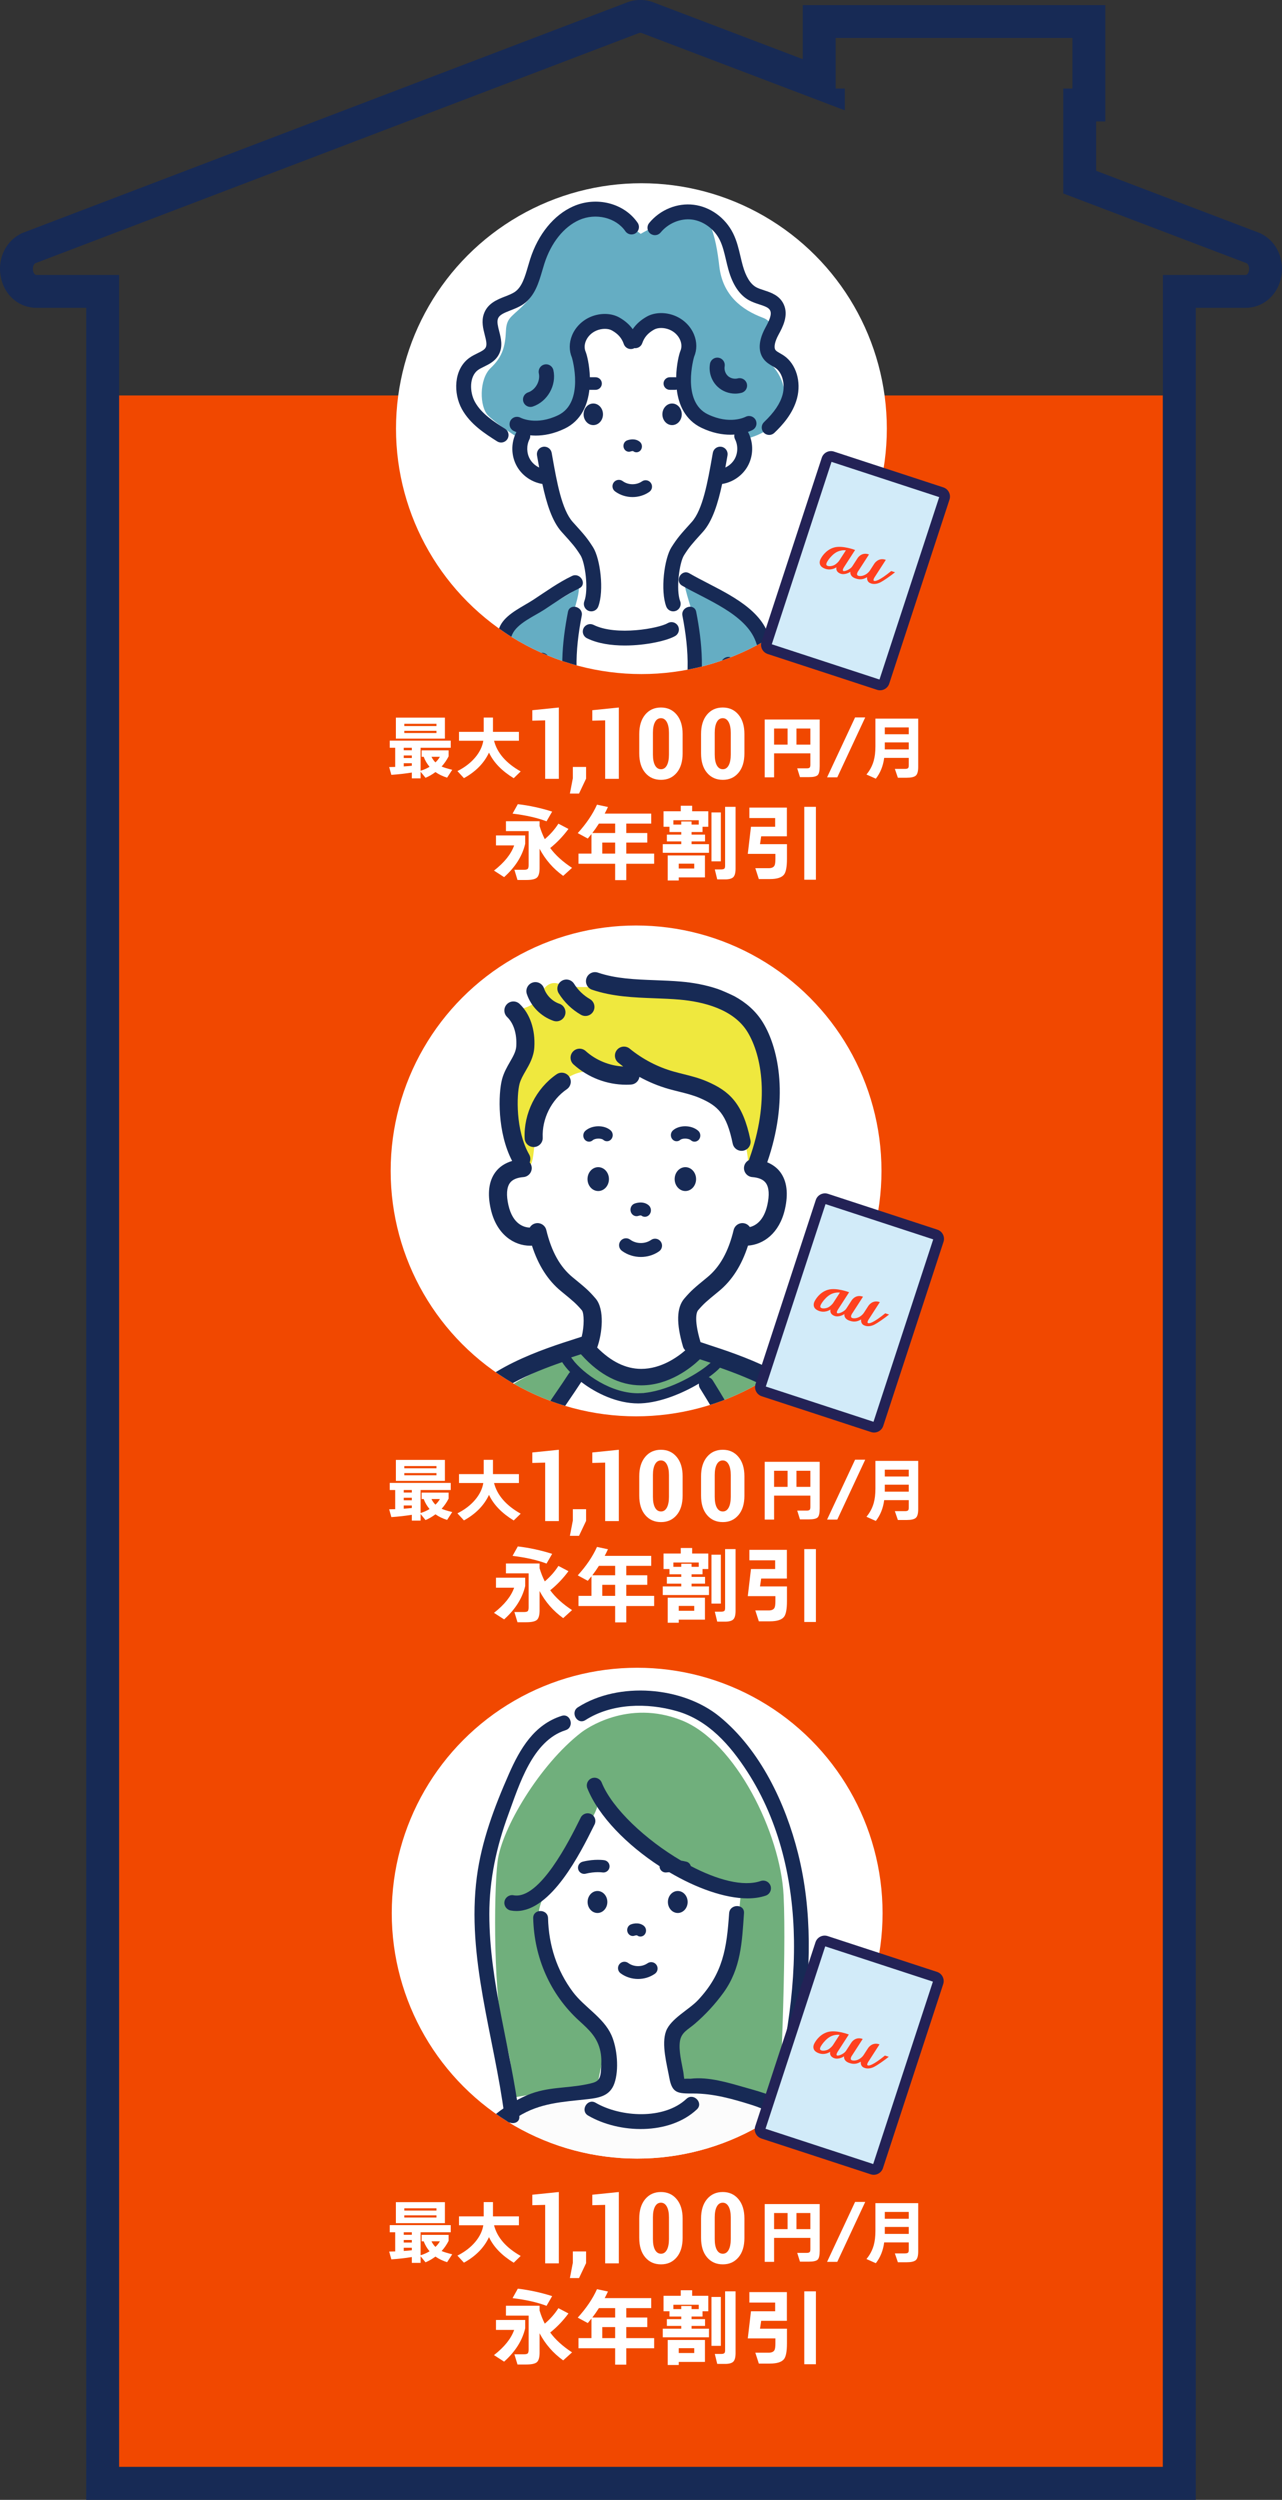
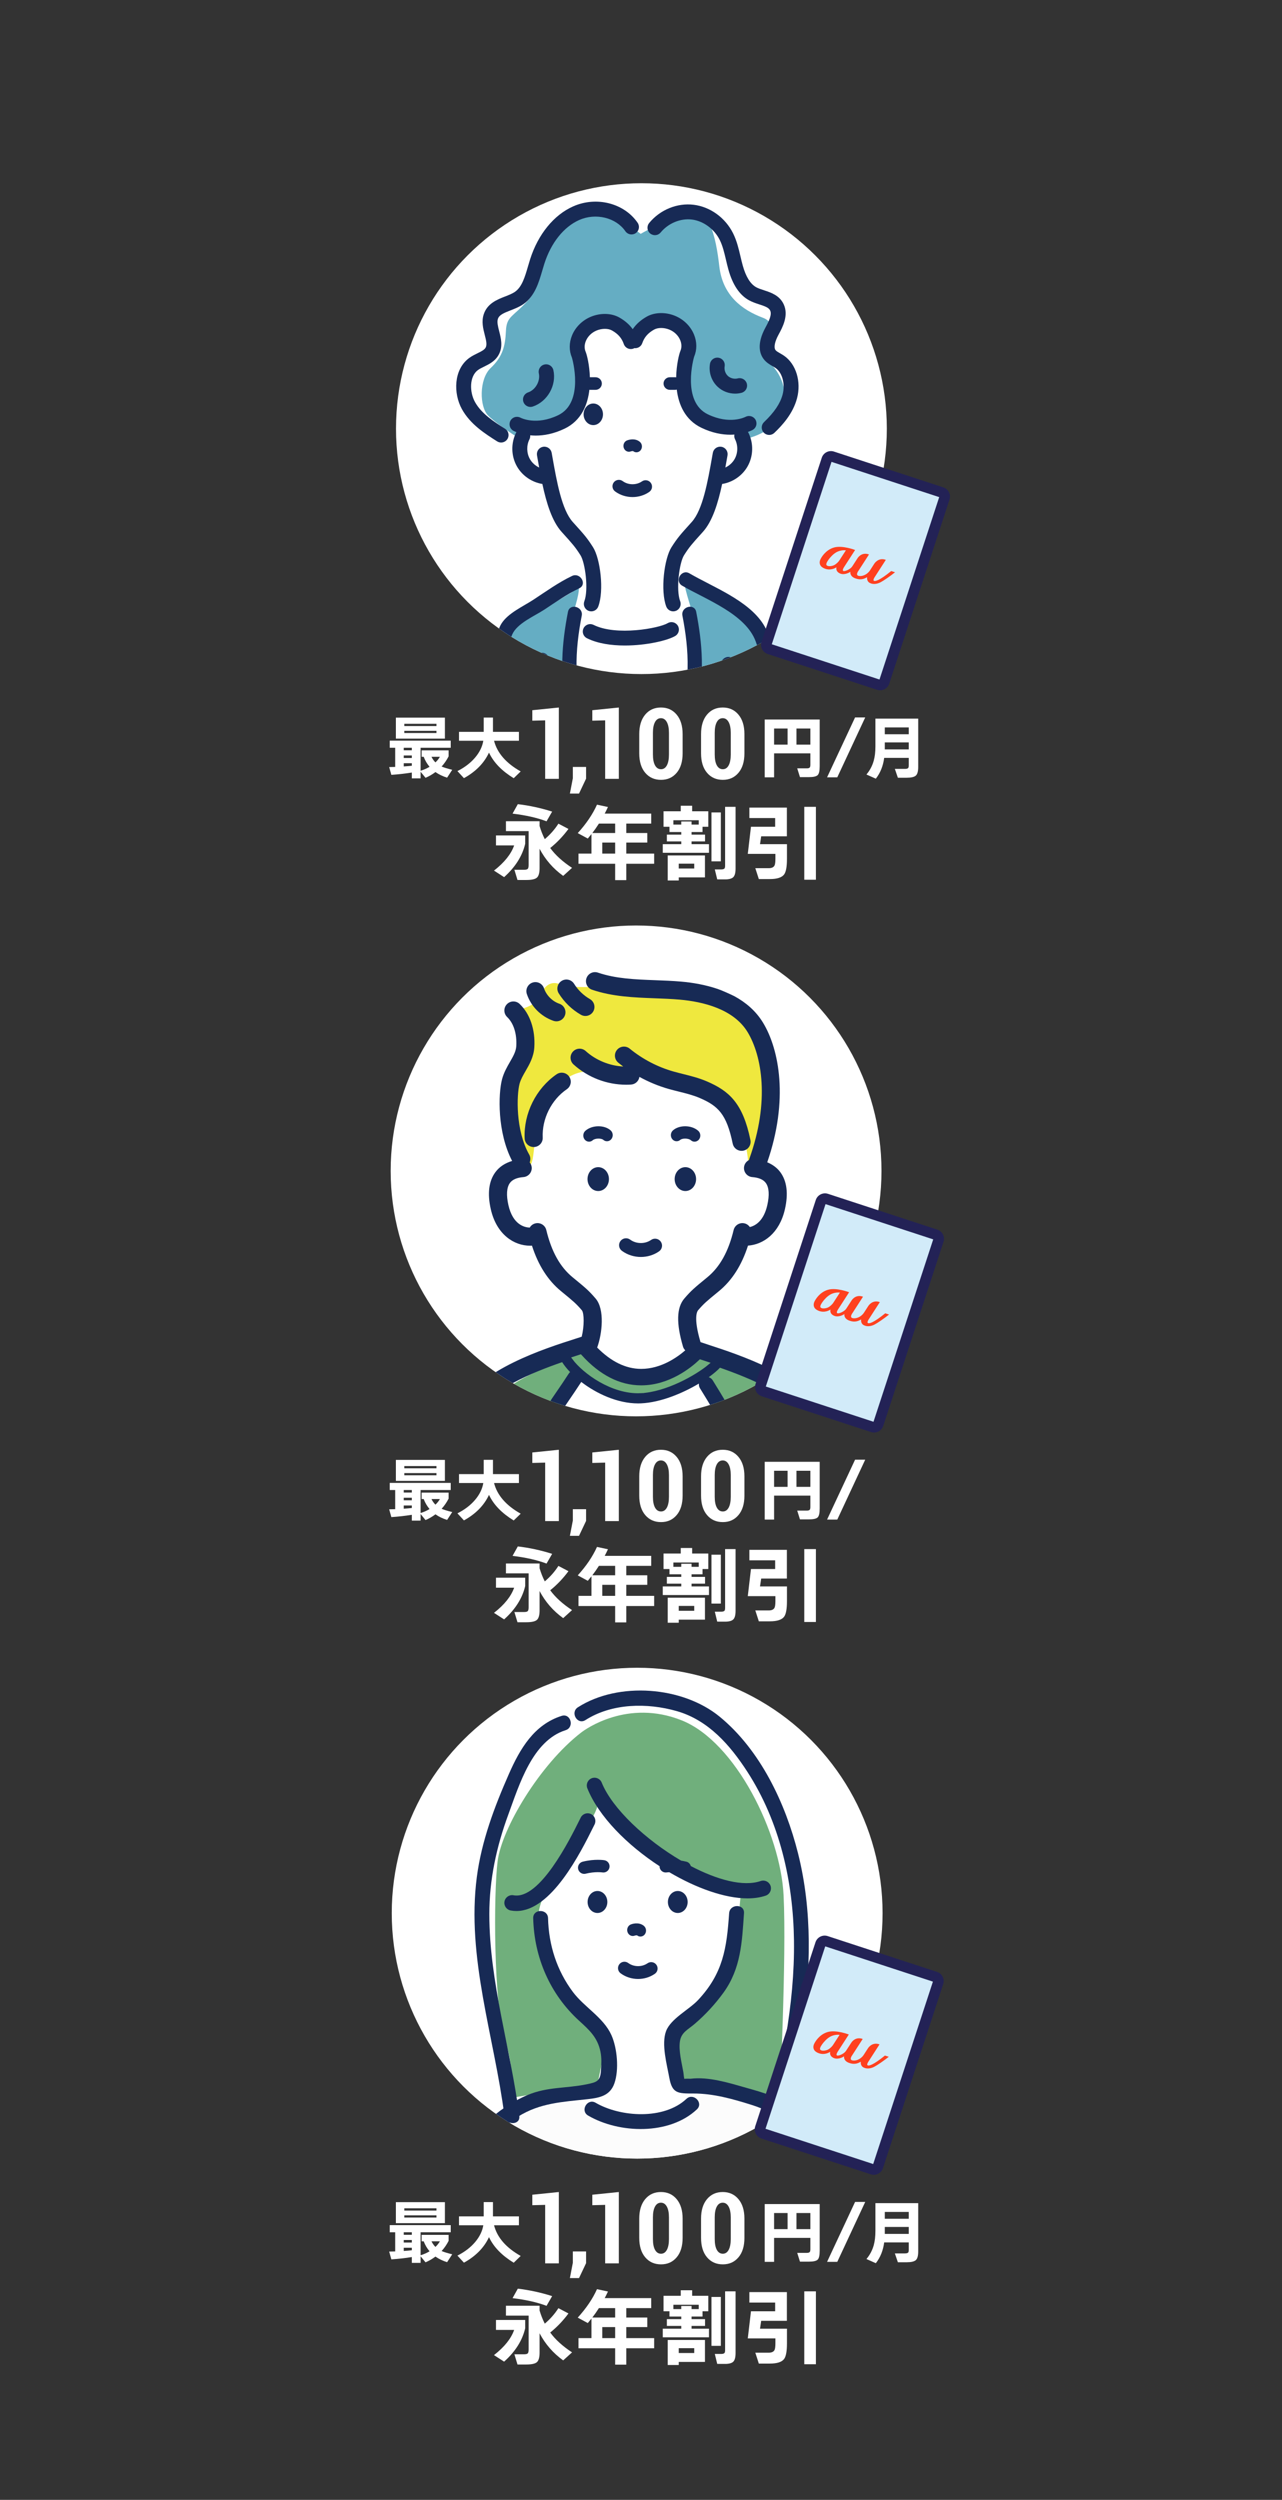
<svg xmlns="http://www.w3.org/2000/svg" id="b" viewBox="0 0 312.071 608.506">
  <rect x="0" y="0" width="312.071" height="608.506" fill="#333333" stroke="none" />
  <defs>
    <style>.g,.h{fill:#70af7c;}.i{fill:#fcfcfc;}.j{fill:#232256;}.k{clip-path:url(#f);}.l{fill:#f14800;}.m{fill:#fff;}.n{fill:#65adc3;}.o{fill:none;}.h{stroke:#70af7c;stroke-miterlimit:10;stroke-width:.793px;}.p{fill:#172a55;}.q{clip-path:url(#d);}.r{clip-path:url(#e);}.s{fill:#d2ebf9;}.t{fill:#efe83e;}.u{fill:#ff401f;}</style>
    <clipPath id="d">
      <circle class="o" cx="155.102" cy="465.696" r="59.739" />
    </clipPath>
    <clipPath id="e">
      <circle class="o" cx="154.837" cy="285.019" r="59.739" />
    </clipPath>
    <clipPath id="f">
      <circle class="o" cx="156.137" cy="104.342" r="59.739" />
    </clipPath>
  </defs>
  <g id="c">
-     <rect class="l" x="28.973" y="96.264" width="254.098" height="504.219" />
-     <path class="p" d="M155.988,8c.093,0,.186.024.275.071l49.389,18.79v-5.305h-2.239v-12.312h57.65v12.312h-2.239v25.534l44.619,16.975c.97.516.744,2.871-.275,2.871h-20.086v533.572H28.989V66.935H8.903c-1.019,0-1.245-2.353-.276-2.87L155.465,8.071c.089-.047.182-.071.276-.071h.247M155.988,0h-.247c-1.134,0-2.267.229-3.316.668L5.777,56.589l-.471.18-.444.237c-3.786,2.02-5.655,6.535-4.543,10.979,1.039,4.156,4.489,6.949,8.585,6.949h12.086v533.572h270.093V74.935h12.086c4.098,0,7.548-2.794,8.586-6.953,1.11-4.447-.762-8.962-4.551-10.979l-.444-.236-.47-.179-39.463-15.013v-12.018h2.239V1.244h-73.65v13.163L159.3.667c-1.048-.438-2.179-.667-3.312-.667h0Z" />
    <path class="m" d="M100.25,549.4c-1.566.256-3.228.444-4.983.566l-.533-1.899c.522-.011,1.011-.022,1.467-.033v-4.667h-1.333v-1.733h14.85v1.733h-7.333v5.6c.788-.244,1.517-.566,2.183-.967-.6-.699-1.077-1.511-1.433-2.433h-.5v-1.566h6.566v1.466c-.467.911-1.033,1.733-1.7,2.467.511.233,1.372.5,2.583.8l-1.25,1.917c-1.066-.333-2.011-.789-2.833-1.366-.767.577-1.572,1.044-2.417,1.399l-1.199-1.467v1.601h-2.134v-1.417ZM108.3,541.15h-11.933v-5.116h11.933v5.116ZM100.25,543.983v-.616h-1.967v.616h1.967ZM100.25,545.867v-.616h-1.967v.616h1.967ZM98.283,547.917c.812-.056,1.467-.11,1.967-.167v-.616h-1.967v.783ZM106.25,538.084v-.55h-7.833v.55h7.833ZM106.25,539.784v-.533h-7.833v.533h7.833ZM106,546.934c.444-.422.806-.877,1.083-1.366h-2.05c.256.533.578.989.967,1.366Z" />
    <path class="m" d="M119.033,544.551c-1.199,2.566-3.232,4.639-6.1,6.217l-1.583-1.717c1.755-.889,3.183-1.978,4.283-3.267,1.1-1.289,1.772-2.661,2.017-4.117h-5.917v-2.166h6.017v-3.483h2.25v3.483h6.317v2.166h-6.051c.756,2.967,2.917,5.456,6.483,7.467l-1.7,1.65c-2.889-1.767-4.894-3.845-6.017-6.233Z" />
    <path class="m" d="M136.034,550.933h-3.326v-14.235l-3.127.083v-2.551l6.453-.659v17.362Z" />
    <path class="m" d="M142.667,550.886l-1.717,3.632h-2.222l.717-3.726v-2.751h3.222v2.845Z" />
    <path class="m" d="M150.638,550.933h-3.326v-14.235l-3.127.083v-2.551l6.453-.659v17.362Z" />
    <path class="m" d="M166.167,544.727c0,2.014-.481,3.593-1.445,4.736-.964,1.145-2.233,1.717-3.809,1.717-1.599,0-2.882-.572-3.85-1.717-.968-1.144-1.453-2.723-1.453-4.736v-4.69c0-1.999.482-3.575,1.447-4.731.964-1.156,2.241-1.734,3.832-1.734,1.583,0,2.858.578,3.826,1.734s1.451,2.732,1.451,4.731v4.69ZM162.84,539.742c0-1.129-.175-2.006-.523-2.633s-.824-.94-1.428-.94c-.619,0-1.1.313-1.44.94s-.511,1.504-.511,2.633v5.254c0,1.152.172,2.04.517,2.663s.831.935,1.458.935c.604,0,1.075-.312,1.416-.935s.512-1.511.512-2.663v-5.254Z" />
    <path class="m" d="M181.211,544.727c0,2.014-.481,3.593-1.445,4.736-.964,1.145-2.233,1.717-3.809,1.717-1.599,0-2.882-.572-3.85-1.717-.968-1.144-1.452-2.723-1.452-4.736v-4.69c0-1.999.482-3.575,1.446-4.731s2.241-1.734,3.832-1.734c1.583,0,2.858.578,3.826,1.734s1.451,2.732,1.451,4.731v4.69ZM177.884,539.742c0-1.129-.175-2.006-.523-2.633s-.824-.94-1.428-.94c-.619,0-1.1.313-1.44.94s-.511,1.504-.511,2.633v5.254c0,1.152.172,2.04.517,2.663s.831.935,1.458.935c.604,0,1.075-.312,1.416-.935s.512-1.511.512-2.663v-5.254Z" />
    <path class="m" d="M199.532,547.917c0,1.089-.164,1.794-.491,2.117-.328.321-1.031.483-2.108.483h-2.2l-.667-2.134h2.333c.334,0,.562-.061.684-.184.122-.122.184-.35.184-.683v-2.784h-8.833v5.834h-2.283v-14.066h13.383v11.416ZM191.715,542.601v-3.917h-3.283v3.917h3.283ZM197.265,542.601v-3.917h-3.384v3.917h3.384Z" />
    <path class="m" d="M210.616,535.984l-6.8,14.583h-2.483l6.816-14.583h2.467Z" />
    <path class="m" d="M221.215,545.834h-5.983c-.256,1.967-.934,3.655-2.033,5.066l-2.283-1.017c.833-1,1.422-2.111,1.767-3.333.277-.978.416-2.15.416-3.517v-6.75h10.417v11.75c0,1.077-.197,1.785-.592,2.125-.395.339-1.125.508-2.191.508h-2.167l-.733-2.149h2.483c.455,0,.728-.105.816-.317.056-.122.084-.316.084-.583v-1.783ZM221.215,540.084v-1.667h-5.834v1.667h5.834ZM215.381,543.768h5.834v-1.7h-5.834v1.7Z" />
    <path class="m" d="M127.846,566.734c-.692,2.974-2.403,5.683-5.133,8.127l-2.465-1.589c2.539-1.982,4.176-4.026,4.909-6.131h-4.421v-2.424h7.109v2.017ZM131.35,572.621c0,1.182-.214,1.966-.642,2.353s-1.287.581-2.577.581h-2.159l-.754-2.485h2.343c.476,0,.781-.078.917-.234s.203-.465.203-.927v-8.25h-5.521v-2.404h8.189v1.161c.339,1.142.76,2.207,1.263,3.198,1.331-1.127,2.438-2.383,3.32-3.769l2.444,1.284c-1.317,1.778-2.798,3.327-4.44,4.644,1.276,1.739,3.049,3.348,5.316,4.828l-2.159,1.955c-2.444-1.765-4.359-3.965-5.744-6.6v4.665ZM134.405,558.912l-1.365,2.362c-2.254-.855-5.011-1.479-8.271-1.874l1.283-2.302c2.853.34,5.636.944,8.353,1.813Z" />
    <path class="m" d="M159.237,571.603h-6.784v3.992h-2.709v-3.992h-8.923v-2.465h3.157v-4.767c-.325.407-.624.774-.896,1.1l-2.444-1.324c2.091-2.308,3.652-4.616,4.685-6.926l2.669.57c-.245.53-.51,1.066-.795,1.609h11.327v2.425h-6.071v2.302h5.113v2.322h-5.113v2.688h6.784v2.465ZM144.183,564.127h5.562v-2.302h-3.952c-.544.855-1.08,1.622-1.609,2.302ZM149.744,569.138v-2.688h-3.138v2.688h3.138Z" />
    <path class="m" d="M172.579,568.934h-11.244v-2.098h4.502v-.672h-3.504v-1.65h3.504v-.632h-2.872v-1.283h-1.446v-3.769h4.196v-1.344h2.771v1.344h3.932v3.769h-1.406v1.283h-2.668v.632h3.279v1.65h-3.279v.672h4.236v2.098ZM171.601,574.923h-6.376v.754h-2.688v-6.091h9.064v5.337ZM163.921,562.069h1.915v-.754h2.506v.754h1.752v-1.06h-6.173v1.06ZM168.994,572.764v-1.182h-3.769v1.182h3.769ZM175.471,571.012h-2.281v-11.896h2.281v11.896ZM179.057,572.764c0,1.032-.184,1.731-.551,2.098-.366.367-1.038.551-2.017.551h-1.895l-.59-2.425h1.568c.394,0,.658-.081.794-.244.095-.122.143-.353.143-.692v-14.3h2.547v15.013Z" />
    <path class="m" d="M191.564,570.441c0,1.888-.231,3.144-.692,3.769-.558.746-1.711,1.12-3.463,1.12h-2.689l-.855-2.648h3.26c.706,0,1.174-.21,1.405-.631.149-.285.224-.828.224-1.63v-1.222h-6.722l.774-6.601h5.887v-2.118h-6.274v-2.547h9.126v6.987h-6.254l-.285,1.915h6.56v3.605ZM198.612,575.493h-2.831v-17.742h2.831v17.742Z" />
    <circle class="m" cx="155.102" cy="465.696" r="59.739" />
    <g class="q">
      <path class="g" d="M141.415,421.768c-10.016,7.763-19.282,23.288-20.283,31.301-1.002,8.013-1.002,34.419,1.753,43.252,2.755,8.833,1.46,14.347,1.46,14.347l21.132-3.51,2.075-10.061s-12.397-12.476-15.402-21.741c-3.005-9.265.501-14.273.501-14.273,0,0,12.521-18.627,12.771-21.535,0,0,25.087,18.809,26.84,18.559,1.753-.25,8.217.472,8.217.472,0,0-.821,15.919-3.892,21.481-3.071,5.562-10.719,13.665-10.719,13.665l-1.768,9.029s.564,4.377,3.756,5.207c3.192.83,21.893,3.744,21.893,3.744,0,0,1.749-35.346.997-50.37-.751-15.025-11.63-37.311-24.791-42.57-13.161-5.259-23.488,2.157-24.54,3.005Z" />
      <path class="p" d="M150.743,478.151c-.512.694-.364,1.673.329,2.184,1.244.917,2.749,1.378,4.255,1.378,1.435,0,2.87-.418,4.08-1.258.709-.492.884-1.465.392-2.174-.493-.709-1.467-.882-2.174-.392-1.376.955-3.352.926-4.699-.068-.694-.511-1.672-.365-2.184.33Z" />
      <path class="p" d="M145.439,460.295c-1.328,0-2.404,1.199-2.404,2.679s1.076,2.679,2.404,2.679c1.328,0,2.404-1.2,2.404-2.679s-1.076-2.679-2.404-2.679Z" />
      <path class="p" d="M162.583,462.974c0,1.48,1.076,2.679,2.404,2.679,1.328,0,2.404-1.2,2.404-2.679s-1.076-2.679-2.404-2.679c-1.328,0-2.404,1.199-2.404,2.679Z" />
      <path class="p" d="M154.509,471.163c.122-.049.448-.108.573-.065.245.197.532.292.817.292.405,0,.807-.193,1.075-.561.463-.633.356-1.546-.237-2.041-1.28-1.065-2.992-.427-3.183-.349-.704.282-1.061,1.121-.797,1.872.264.752,1.047,1.13,1.753.852Z" />
      <path class="p" d="M186.402,461.427c.983-.338,1.506-1.409,1.168-2.393-.339-.983-1.408-1.507-2.393-1.168-4.251,1.462-10.628-.284-17.026-3.646-.144-.499-.519-.92-1.06-1.055-.453-.113-.881-.193-1.296-.26-8.61-5.048-16.786-12.686-19.327-19.002-.388-.965-1.484-1.433-2.449-1.044-.965.388-1.432,1.485-1.044,2.449,2.764,6.869,9.735,13.851,17.602,18.966-.001.087-.024.169-.01.258.132.818.897,1.37,1.724,1.247.006-.001.239-.035.63-.052,6.571,3.877,13.526,6.369,19.043,6.369,1.617,0,3.113-.215,4.437-.669Z" />
      <path class="p" d="M141.365,442.421l-.283.567c-2.405,4.834-9.716,19.531-16.082,18.351-1.017-.192-2.005.481-2.197,1.503-.192,1.022.481,2.006,1.503,2.197.476.089.947.132,1.414.132,8.526,0,15.614-14.239,18.732-20.506l.28-.563c.465-.93.087-2.061-.843-2.525-.93-.463-2.06-.087-2.525.843Z" />
      <path class="p" d="M147.126,452.806c-.095-.016-2.348-.376-5.287.359-.807.202-1.298,1.02-1.096,1.827.171.684.785,1.141,1.46,1.141.121,0,.244-.014.367-.045,2.301-.575,4.052-.312,4.061-.31.824.135,1.597-.418,1.733-1.238.137-.82-.418-1.597-1.238-1.733Z" />
      <path class="i" d="M108.022,553.616s3.883-21.077,8.597-27.733c4.715-6.656,8.32-10.816,14.144-12.48,5.824-1.664,10.261-1.664,10.261-1.664,0,0,8.597,6.101,15.808,4.715,7.211-1.387,8.32-1.387,11.371-3.883,3.051-2.496,3.883-3.883,3.883-3.883,0,0,2.219-.555,8.875,1.664,6.656,2.219,9.984,2.496,13.589,7.765,3.605,5.269,7.211,14.144,9.429,20.8,2.219,6.656,5.824,23.573,5.824,23.573l-101.78-8.875Z" />
      <path class="p" d="M177.489,465.703c-.586,8.517-1.458,14.627-7.581,21.16-2.142,2.285-6.642,4.527-7.772,7.544-1.187,3.167.206,8.139.791,11.36.694,3.823,2.077,3.835,5.862,3.826,4.849-.012,9.599,1.332,14.201,2.783,5.995,1.89,9.062,4.684,12.407,10.046,4.186,6.712,6.321,14.843,8.639,22.357,1.805,5.849,2.912,11.955,4.303,17.917.528,2.264,4.014,1.306,3.485-.961-2.861-12.263-5.498-24.94-10.721-36.485-1.901-4.202-4.704-8.674-8.052-11.869-3.051-2.912-7.478-4.062-11.435-5.186-4.176-1.185-9.086-2.74-13.499-2.198-.262.032-2.738-.174-1.538.466.148.079.487.685.159.036-.286-.565-.291-1.491-.397-2.109-.382-2.226-1.184-5.23-.826-7.518.342-2.191,1.944-2.805,3.642-4.267,2.59-2.23,4.951-4.79,6.955-7.558,4.275-5.908,4.512-12.327,4.995-19.345.16-2.321-3.455-2.311-3.614,0h0Z" />
      <path class="p" d="M129.795,466.916c.233,9.57,4.094,18.521,11.211,24.995,2.451,2.23,4.454,4.045,5.157,7.478.313,1.527.235,3.082.128,4.625-.181,2.589-.985,2.821-3.504,3.339-4.955,1.02-9.541.574-14.349,2.604-7.452,3.146-14.042,9.402-17.189,16.878-3.322,7.891-4.527,16.456-6.911,24.636-.652,2.237,2.834,3.193,3.485.961,2.495-8.562,3.472-17.963,7.547-25.986,2.337-4.6,6.412-8.511,10.752-11.232,5.35-3.354,10.829-3.568,16.91-4.243,2.934-.326,5.462-.836,6.522-3.835,1.168-3.302.707-8.581-.72-11.757-1.933-4.303-6.576-6.771-9.366-10.491-3.933-5.244-5.901-11.449-6.06-17.973-.056-2.322-3.67-2.33-3.614,0h0Z" />
      <path class="p" d="M142.506,418.698c6.44-4.116,15.029-4.252,22.242-2.186,7.69,2.202,12.977,8.271,17.192,14.789,7.858,12.153,11.138,26.664,11.334,41.003.108,7.904-.681,15.807-2.007,23.592-1.184,6.95-3.215,13.767-4.177,20.747-1.356,9.83,1.552,22.153,12.847,24.291,2.273.43,3.247-3.052.961-3.485-18.644-3.529-7.486-31.731-5.7-43.355,2.187-14.23,2.593-28.917-.938-42.973-3.061-12.186-9.166-25.117-19.064-33.244-9.024-7.41-24.644-8.608-34.513-2.301-1.954,1.249-.143,4.378,1.824,3.12h0Z" />
      <path class="p" d="M136.721,417.671c-6.716,2.127-10.143,8.019-12.842,14.144-3.534,8.02-6.66,16.323-7.803,25.058-2.575,19.665,4.255,38.898,6.722,58.204.291,2.275,3.908,2.304,3.614,0-2.094-16.384-7.295-32.52-7.298-49.133-.001-8.428,1.747-16.456,4.651-24.336,2.631-7.137,5.822-17.889,13.916-20.453,2.209-.7,1.265-4.19-.961-3.485h0Z" />
      <path class="p" d="M143.159,514.96c7.59,4.425,19.788,4.791,26.479-1.503,1.698-1.597-.862-4.149-2.555-2.555-5.453,5.13-16.029,4.476-22.099.938-2.013-1.174-3.835,1.949-1.824,3.12h0Z" />
    </g>
    <rect class="s" x="191.644" y="475.626" width="30.151" height="49.285" rx="1.076" ry="1.076" transform="translate(165.924 -39.488) rotate(18.129)" />
    <path class="j" d="M185.007,520.409c-.442-.225-.8-.583-1.029-1.034-.285-.562-.334-1.201-.137-1.8l14.666-44.793c.196-.599.613-1.085,1.175-1.37.562-.285,1.201-.334,1.8-.137l26.609,8.712c.599.196,1.085.613,1.37,1.175.285.562.334,1.201.138,1.8l-14.666,44.793c-.196.599-.613,1.085-1.175,1.37-.562.285-1.201.334-1.8.137l-26.609-8.712c-.118-.039-.232-.086-.341-.142ZM200.88,473.776l-14.537,44.401,26.216,8.583,14.537-44.401-26.216-8.583Z" />
    <path class="u" d="M215.415,500.355c-2.932,2.384-3.925,2.543-4.214,2.375-.289-.169.151-.836.151-.836l2.746-4.261c-1.826-.673-2.8.928-2.8.928l-1.073,1.663c-.77,1.141-2.079,1.518-2.812,1.29-.733-.228.028-1.223.028-1.223l2.564-3.976c-1.852-.678-2.782.911-2.782.911l-1.287,1.985c-.459.729-1.845,1.3-2.184,1.124-.339-.176.176-.931.176-.931l2.694-4.175s-3.116-1.209-5.174-.593c-2.058.616-3.083,2.441-3.307,2.968-.223.527-.274,1.351.542,1.873.816.522,2.059.797,3.41-.038,0,0-.333,1.008.89,1.522,1.165.489,2.495-.421,2.495-.421,0,0-.248,1.048,1.163,1.584,1.41.536,2.284.071,2.91-.273,0,0-.202.979.685,1.416.887.437,1.863.185,2.585-.181.723-.367,2.354-1.496,3.528-2.431l-.934-.301ZM202.774,497.791c-.185.298-.71.844-1.235,1.114-.525.269-1.511.417-1.846.041-.335-.376.478-1.375.592-1.535.114-.16,1.022-1.343,2.108-1.798,1.085-.455,1.983-.3,1.983-.3,0,0-1.417,2.181-1.603,2.479Z" />
    <path class="m" d="M100.25,368.724c-1.566.256-3.228.444-4.983.566l-.533-1.899c.522-.011,1.011-.022,1.467-.033v-4.667h-1.333v-1.733h14.85v1.733h-7.333v5.6c.788-.244,1.517-.566,2.183-.967-.6-.699-1.077-1.511-1.433-2.433h-.5v-1.566h6.566v1.466c-.467.911-1.033,1.733-1.7,2.467.511.233,1.372.5,2.583.8l-1.25,1.917c-1.066-.333-2.011-.789-2.833-1.366-.767.577-1.572,1.044-2.417,1.399l-1.199-1.467v1.601h-2.134v-1.417ZM108.3,360.474h-11.933v-5.116h11.933v5.116ZM100.25,363.307v-.616h-1.967v.616h1.967ZM100.25,365.19v-.616h-1.967v.616h1.967ZM98.283,367.24c.812-.056,1.467-.11,1.967-.167v-.616h-1.967v.783ZM106.25,357.407v-.55h-7.833v.55h7.833ZM106.25,359.107v-.533h-7.833v.533h7.833ZM106,366.257c.444-.422.806-.877,1.083-1.366h-2.05c.256.533.578.989.967,1.366Z" />
    <path class="m" d="M119.033,363.874c-1.199,2.566-3.232,4.639-6.1,6.217l-1.583-1.717c1.755-.889,3.183-1.978,4.283-3.267,1.1-1.289,1.772-2.661,2.017-4.117h-5.917v-2.166h6.017v-3.483h2.25v3.483h6.317v2.166h-6.051c.756,2.967,2.917,5.456,6.483,7.467l-1.7,1.65c-2.889-1.767-4.894-3.845-6.017-6.233Z" />
    <path class="m" d="M136.034,370.256h-3.326v-14.235l-3.127.083v-2.551l6.453-.659v17.362Z" />
    <path class="m" d="M142.667,370.209l-1.717,3.632h-2.222l.717-3.726v-2.751h3.222v2.845Z" />
    <path class="m" d="M150.638,370.256h-3.326v-14.235l-3.127.083v-2.551l6.453-.659v17.362Z" />
    <path class="m" d="M166.167,364.05c0,2.014-.481,3.593-1.445,4.736-.964,1.145-2.233,1.717-3.809,1.717-1.599,0-2.882-.572-3.85-1.717-.968-1.144-1.453-2.723-1.453-4.736v-4.69c0-1.999.482-3.575,1.447-4.731.964-1.156,2.241-1.734,3.832-1.734,1.583,0,2.858.578,3.826,1.734s1.451,2.732,1.451,4.731v4.69ZM162.84,359.065c0-1.129-.175-2.006-.523-2.633s-.824-.94-1.428-.94c-.619,0-1.1.313-1.44.94s-.511,1.504-.511,2.633v5.254c0,1.152.172,2.04.517,2.663s.831.935,1.458.935c.604,0,1.075-.312,1.416-.935s.512-1.511.512-2.663v-5.254Z" />
    <path class="m" d="M181.211,364.05c0,2.014-.481,3.593-1.445,4.736-.964,1.145-2.233,1.717-3.809,1.717-1.599,0-2.882-.572-3.85-1.717-.968-1.144-1.452-2.723-1.452-4.736v-4.69c0-1.999.482-3.575,1.446-4.731s2.241-1.734,3.832-1.734c1.583,0,2.858.578,3.826,1.734s1.451,2.732,1.451,4.731v4.69ZM177.884,359.065c0-1.129-.175-2.006-.523-2.633s-.824-.94-1.428-.94c-.619,0-1.1.313-1.44.94s-.511,1.504-.511,2.633v5.254c0,1.152.172,2.04.517,2.663s.831.935,1.458.935c.604,0,1.075-.312,1.416-.935s.512-1.511.512-2.663v-5.254Z" />
    <path class="m" d="M199.532,367.24c0,1.089-.164,1.794-.491,2.117-.328.321-1.031.483-2.108.483h-2.2l-.667-2.134h2.333c.334,0,.562-.061.684-.184.122-.122.184-.35.184-.683v-2.784h-8.833v5.834h-2.283v-14.066h13.383v11.416ZM191.715,361.924v-3.917h-3.283v3.917h3.283ZM197.265,361.924v-3.917h-3.384v3.917h3.384Z" />
    <path class="m" d="M210.616,355.308l-6.8,14.583h-2.483l6.816-14.583h2.467Z" />
-     <path class="m" d="M221.215,365.157h-5.983c-.256,1.967-.934,3.655-2.033,5.066l-2.283-1.017c.833-1,1.422-2.111,1.767-3.333.277-.978.416-2.15.416-3.517v-6.75h10.417v11.75c0,1.077-.197,1.785-.592,2.125-.395.339-1.125.508-2.191.508h-2.167l-.733-2.149h2.483c.455,0,.728-.105.816-.317.056-.122.084-.316.084-.583v-1.783ZM221.215,359.407v-1.667h-5.834v1.667h5.834ZM215.381,363.091h5.834v-1.7h-5.834v1.7Z" />
    <path class="m" d="M127.846,386.058c-.692,2.974-2.403,5.683-5.133,8.127l-2.465-1.589c2.539-1.982,4.176-4.026,4.909-6.131h-4.421v-2.424h7.109v2.017ZM131.35,391.944c0,1.182-.214,1.966-.642,2.353s-1.287.581-2.577.581h-2.159l-.754-2.485h2.343c.476,0,.781-.078.917-.234s.203-.465.203-.927v-8.25h-5.521v-2.404h8.189v1.161c.339,1.142.76,2.207,1.263,3.198,1.331-1.127,2.438-2.383,3.32-3.769l2.444,1.284c-1.317,1.778-2.798,3.327-4.44,4.644,1.276,1.739,3.049,3.348,5.316,4.828l-2.159,1.955c-2.444-1.765-4.359-3.965-5.744-6.6v4.665ZM134.405,378.235l-1.365,2.362c-2.254-.855-5.011-1.479-8.271-1.874l1.283-2.302c2.853.34,5.636.944,8.353,1.813Z" />
    <path class="m" d="M159.237,390.926h-6.784v3.992h-2.709v-3.992h-8.923v-2.465h3.157v-4.767c-.325.407-.624.774-.896,1.1l-2.444-1.324c2.091-2.308,3.652-4.616,4.685-6.926l2.669.57c-.245.53-.51,1.066-.795,1.609h11.327v2.425h-6.071v2.302h5.113v2.322h-5.113v2.688h6.784v2.465ZM144.183,383.45h5.562v-2.302h-3.952c-.544.855-1.08,1.622-1.609,2.302ZM149.744,388.461v-2.688h-3.138v2.688h3.138Z" />
    <path class="m" d="M172.579,388.257h-11.244v-2.098h4.502v-.672h-3.504v-1.65h3.504v-.632h-2.872v-1.283h-1.446v-3.769h4.196v-1.344h2.771v1.344h3.932v3.769h-1.406v1.283h-2.668v.632h3.279v1.65h-3.279v.672h4.236v2.098ZM171.601,394.246h-6.376v.754h-2.688v-6.091h9.064v5.337ZM163.921,381.393h1.915v-.754h2.506v.754h1.752v-1.06h-6.173v1.06ZM168.994,392.087v-1.182h-3.769v1.182h3.769ZM175.471,390.335h-2.281v-11.896h2.281v11.896ZM179.057,392.087c0,1.032-.184,1.731-.551,2.098-.366.367-1.038.551-2.017.551h-1.895l-.59-2.425h1.568c.394,0,.658-.081.794-.244.095-.122.143-.353.143-.692v-14.3h2.547v15.013Z" />
    <path class="m" d="M191.564,389.765c0,1.888-.231,3.144-.692,3.769-.558.746-1.711,1.12-3.463,1.12h-2.689l-.855-2.648h3.26c.706,0,1.174-.21,1.405-.631.149-.285.224-.828.224-1.63v-1.222h-6.722l.774-6.601h5.887v-2.118h-6.274v-2.547h9.126v6.987h-6.254l-.285,1.915h6.56v3.605ZM198.612,394.816h-2.831v-17.742h2.831v17.742Z" />
    <circle class="m" cx="154.837" cy="285.019" r="59.739" />
    <g class="r">
      <path class="g" d="M142.118,335.065s15.788,10.925,28.312-.149c0,0,6.563,11.868,8.908,19.667h22.871c-.631-4.286-5.51-12.025-9.957-15.43-6.312-4.833-22.172-10.297-22.172-10.297,0,0-6.523,6.981-14.939,5.638-8.417-1.342-13.466-5.101-13.466-5.101,0,0-14.543,4.96-18.962,9.256-3.737,3.633-7.71,10.244-9.359,15.934h18.642c2.155-11.603,10.121-19.518,10.121-19.518Z" />
      <path class="t" d="M127.666,281.606c-3.676-9.491-2.679-16.516-1.247-22.679,1.432-6.163-1.899-12.805.373-13.329,2.272-.525,3.796-1.622,4.345-2.646.549-1.025,1.773-4.521,4.919-3.472,3.146,1.049,6.107.773,10.138.699,4.031-.074,20.836-.859,27.425,2.503,6.589,3.362,12.091,11.778,12.954,19.521.863,7.743-4.37,21.85-4.37,21.85,0,0-.175-9.964-5.594-15.207-5.419-5.244-12.356-5.659-19.474-8.399-6.533-2.515-7.271,2.106-10.941.883-3.671-1.224-6.992-.35-10.838,3.146-3.845,3.496-5.058,12.215-5.419,15.732-.699,6.817-2.272,1.398-2.272,1.398Z" />
      <path class="p" d="M174.802,240.759c-3.039-1.042-6.175-1.573-8.934-1.817-2.123-.188-4.273-.268-6.352-.346-4.937-.186-9.601-.36-13.968-1.847-1.152-.39-2.401.224-2.794,1.374-.392,1.151.224,2.401,1.374,2.794,4.978,1.694,10.186,1.889,15.222,2.078,2.024.076,4.118.154,6.129.332,5.638.498,13.077,2.27,16.493,7.883,3.503,5.756,5.457,16.89.432,30.874-.034.095-.051.191-.072.287-.67.333-1.161.986-1.224,1.786-.095,1.212.81,2.271,2.023,2.366,1.573.123,2.677.6,3.278,1.419.799,1.086.926,2.959.367,5.419-.864,3.801-2.844,4.98-4.243,5.324-.297-.433-.743-.767-1.294-.899-1.18-.289-2.371.443-2.655,1.625-1.258,5.232-3.349,8.99-6.392,11.487l-.27.221c-2.815,2.31-3.665,3.007-5.341,4.962-1.889,2.204-1.993,6.041-.315,11.729.104.352.306.637.544.884-1.919,1.667-5.898,4.513-10.721,4.513h-.044c-3.71-.013-7.295-1.77-10.678-5.192,1.219-3.347,1.887-9.292-.38-11.935-1.676-1.954-2.525-2.651-5.341-4.961l-.27-.221c-3.042-2.497-5.133-6.255-6.392-11.487-.284-1.182-1.476-1.914-2.655-1.625-.606.145-1.089.53-1.381,1.029-1.232-.038-4.096-.665-5.185-5.454-.559-2.46-.432-4.334.367-5.419.603-.818,1.706-1.295,3.279-1.419,1.213-.095,2.118-1.154,2.023-2.366-.036-.463-.217-.88-.491-1.215.239-.602.222-1.299-.124-1.905-3.365-5.889-3.047-14.586-2.347-17.221.28-1.056.859-2.06,1.472-3.122.931-1.613,1.985-3.442,2.126-5.769.259-4.282-1.043-8.127-3.572-10.546-.878-.841-2.272-.81-3.112.069-.841.878-.81,2.271.069,3.112,1.591,1.524,2.401,4.111,2.22,7.101-.078,1.29-.757,2.469-1.545,3.835-.695,1.206-1.483,2.572-1.913,4.191-.961,3.621-1.168,13.003,2.452,19.907-1.724.514-3.107,1.413-4.083,2.739-1.603,2.177-1.978,5.207-1.114,9.005,1.414,6.221,5.696,8.886,9.571,8.886.15,0,.299-.012.448-.02,1.547,4.801,3.875,8.458,7.094,11.099l.27.222c2.72,2.232,3.367,2.762,4.79,4.422.564.7.6,3.894-.048,6.431-.456.152-1.017.331-1.675.541-7.036,2.245-23.512,7.501-27.737,16.463-.486,1.03-.912,1.905-1.287,2.675-1.744,3.582-2.541,5.218-2.899,9.334-.106,1.211.79,2.279,2.001,2.384.065.006.13.008.194.008,1.129,0,2.09-.864,2.19-2.01.289-3.304.794-4.345,2.472-7.789.382-.785.816-1.676,1.311-2.726,2.745-5.822,13.496-10.213,20.676-12.691.483.769,1.135,1.589,1.935,2.419-.093.092-.199.167-.273.281-1.128,1.751-2.105,3.173-2.959,4.418-3.337,4.859-5.011,7.298-6.358,15.604-.162.998.516,1.938,1.514,2.1.099.016.198.024.295.024.882,0,1.659-.64,1.805-1.538,1.215-7.495,2.546-9.433,5.762-14.117.848-1.236,1.818-2.65,2.93-4.372,3.697,2.833,8.775,5.227,13.838,5.227.239,0,.478-.006.716-.016,4.773-.217,10.106-2.446,14.085-4.819-.033.377.019.765.233,1.112l.429.697c3.991,6.483,5.643,9.167,7.338,16.413.198.844.95,1.414,1.781,1.414.138,0,.278-.015.419-.048.984-.231,1.596-1.215,1.365-2.2-1.831-7.824-3.697-10.855-7.786-17.497l-.428-.696c-.229-.373-.58-.611-.964-.745,1.168-.833,2.105-1.627,2.737-2.311,7.161,2.502,18.184,6.999,21.236,12.899.401.775.818,1.454,1.227,2.117,1.132,1.834,2.027,3.282,2.292,6.815.087,1.156,1.051,2.036,2.193,2.036.055,0,.111-.002.167-.006,1.213-.091,2.122-1.147,2.03-2.359-.345-4.603-1.662-6.736-2.935-8.798-.354-.573-.717-1.158-1.063-1.828-4.567-8.827-20.912-14.163-27.891-16.441-.846-.276-1.527-.498-2.002-.669-.009-.039-.01-.077-.022-.116-1.729-5.862-.774-7.375-.565-7.618,1.425-1.662,2.071-2.192,4.792-4.424l.27-.222c3.22-2.642,5.549-6.301,7.096-11.104,3.713-.255,7.644-2.951,8.988-8.861.864-3.798.488-6.827-1.114-9.005-.8-1.086-1.887-1.871-3.192-2.413,5.25-15.142,2.944-27.467-1.032-33.998-1.745-2.866-4.206-4.93-6.951-6.425-.825-.423-3.136-1.458-3.981-1.737Z" />
      <path class="h" d="M155.919,338.731c-6.89.311-13.744-4.74-16.249-8.106.578-.188,1.124-.363,1.591-.512.009-.003.016-.005.025-.008,4.486,4.952,9.443,7.488,14.745,7.507h.06c6.981,0,12.372-4.389,14.385-6.295.212.07.436.143.673.22.315.103.67.219,1.037.34-3.059,2.556-10.22,6.579-16.267,6.854Z" />
      <path class="p" d="M151.027,302.101c-.556.753-.396,1.814.358,2.37,1.35.996,2.984,1.496,4.618,1.496,1.557,0,3.115-.454,4.427-1.365.769-.534.96-1.591.426-2.359-.535-.769-1.592-.96-2.359-.426-1.494,1.035-3.638,1.005-5.1-.073-.753-.556-1.814-.397-2.37.358Z" />
      <path class="p" d="M169.973,275.259c-1.611-1.438-4.606-1.489-6.163-.102-.595.529-.675,1.474-.179,2.109.496.635,1.38.72,1.975.19.467-.414,1.978-.427,2.569.1.262.235.581.349.899.349.401,0,.799-.182,1.076-.537.496-.635.417-1.58-.177-2.109Z" />
      <path class="p" d="M145.623,284.103c-1.441,0-2.609,1.302-2.609,2.908,0,1.606,1.168,2.908,2.609,2.908,1.441,0,2.609-1.302,2.609-2.908,0-1.606-1.168-2.908-2.609-2.908Z" />
      <ellipse class="p" cx="166.837" cy="287.011" rx="2.609" ry="2.908" />
-       <path class="p" d="M155.466,295.944c.132-.053.486-.117.622-.071.265.214.577.317.887.317.44,0,.875-.209,1.167-.609.502-.687.387-1.678-.258-2.215-1.389-1.156-3.248-.464-3.455-.379-.764.306-1.151,1.216-.865,2.032.286.817,1.136,1.226,1.902.925Z" />
      <path class="p" d="M139.458,255.989c-.817.9-.75,2.292.151,3.109,3.497,3.173,8.111,4.939,12.816,4.939.396,0,.794-.013,1.191-.038,1.054-.067,1.884-.866,2.035-1.869,2.271,1.248,4.68,2.251,7.158,2.949.802.226,1.612.429,2.422.631,1.804.45,3.508.877,5.087,1.554,4.45,1.912,6.552,3.88,8.041,11.115.214,1.041,1.131,1.758,2.154,1.758.147,0,.296-.015.446-.046,1.19-.245,1.957-1.409,1.712-2.6-1.845-8.956-5.154-11.925-10.616-14.272-1.904-.818-3.863-1.308-5.756-1.781-.768-.192-1.536-.384-2.297-.598-3.887-1.094-7.593-3.025-10.717-5.584-.941-.77-2.327-.633-3.098.308-.771.94-.633,2.327.308,3.098.396.325.804.637,1.216.944-3.342-.176-6.671-1.528-9.143-3.769-.9-.817-2.293-.75-3.109.151Z" />
      <path class="p" d="M148.65,275.157c-1.556-1.386-4.551-1.336-6.163.102-.594.529-.673,1.474-.177,2.109.277.354.676.537,1.076.537.317,0,.636-.114.898-.349.592-.528,2.101-.515,2.569-.1.594.529,1.478.444,1.975-.19.496-.635.416-1.58-.179-2.109Z" />
      <path class="p" d="M129.628,239.176c-1.152.39-1.77,1.639-1.381,2.79,1.028,3.039,3.452,5.477,6.485,6.523.238.082.48.12.717.12.913,0,1.767-.573,2.081-1.484.396-1.149-.215-2.402-1.364-2.798-1.727-.595-3.164-2.04-3.749-3.77-.389-1.151-1.636-1.772-2.79-1.381Z" />
      <path class="p" d="M143.603,243.197c-1.567-.901-2.899-2.188-3.854-3.724-.642-1.033-2.001-1.352-3.031-.708-1.033.642-1.35,1.999-.708,3.031,1.337,2.151,3.203,3.956,5.399,5.217.346.199.723.294,1.095.294.762,0,1.503-.397,1.91-1.105.606-1.054.242-2.399-.811-3.005Z" />
      <path class="p" d="M129.912,279.205c.033,0,.066-.001.1-.002,1.215-.055,2.155-1.084,2.1-2.298-.206-4.569,2.099-9.192,5.872-11.777,1.003-.687,1.258-2.057.571-3.061-.687-1.002-2.057-1.259-3.061-.571-4.999,3.427-8.053,9.553-7.78,15.606.053,1.181,1.027,2.102,2.198,2.102Z" />
    </g>
    <rect class="s" x="191.718" y="294.949" width="30.151" height="49.285" rx="1.076" ry="1.076" transform="translate(109.709 -48.48) rotate(18.129)" />
    <path class="j" d="M185.081,339.732c-.442-.225-.8-.583-1.029-1.034-.285-.562-.334-1.201-.137-1.8l14.666-44.793c.196-.599.613-1.085,1.175-1.37.562-.285,1.201-.334,1.8-.137l26.609,8.712c.599.196,1.085.613,1.37,1.175.285.562.334,1.201.138,1.8l-14.666,44.793c-.196.599-.613,1.085-1.175,1.37-.562.285-1.201.334-1.8.137l-26.609-8.712c-.118-.039-.232-.086-.341-.142ZM200.954,293.1l-14.537,44.401,26.216,8.583,14.537-44.401-26.216-8.583Z" />
    <path class="u" d="M215.489,319.678c-2.932,2.384-3.925,2.543-4.214,2.375-.289-.169.151-.836.151-.836l2.746-4.261c-1.826-.673-2.8.928-2.8.928l-1.073,1.663c-.77,1.141-2.079,1.518-2.812,1.29-.733-.228.028-1.223.028-1.223l2.564-3.976c-1.852-.678-2.782.911-2.782.911l-1.287,1.985c-.459.729-1.845,1.3-2.184,1.124-.339-.176.176-.931.176-.931l2.694-4.175s-3.116-1.209-5.174-.593c-2.058.616-3.083,2.441-3.307,2.968-.223.527-.274,1.351.542,1.873.816.522,2.059.797,3.41-.038,0,0-.333,1.008.89,1.522,1.165.489,2.495-.421,2.495-.421,0,0-.248,1.048,1.163,1.584,1.41.536,2.284.071,2.91-.273,0,0-.202.979.685,1.416.887.437,1.863.185,2.585-.181.723-.367,2.354-1.496,3.528-2.431l-.934-.301ZM202.848,317.114c-.185.298-.71.844-1.235,1.114-.525.269-1.511.417-1.846.041-.335-.376.478-1.375.592-1.535.114-.16,1.022-1.343,2.108-1.798,1.085-.455,1.983-.3,1.983-.3,0,0-1.417,2.181-1.603,2.479Z" />
    <path class="m" d="M100.25,188.047c-1.566.256-3.228.444-4.983.566l-.533-1.899c.522-.011,1.011-.022,1.467-.033v-4.667h-1.333v-1.733h14.85v1.733h-7.333v5.6c.788-.244,1.517-.566,2.183-.967-.6-.699-1.077-1.511-1.433-2.433h-.5v-1.566h6.566v1.466c-.467.911-1.033,1.733-1.7,2.467.511.233,1.372.5,2.583.8l-1.25,1.917c-1.066-.333-2.011-.789-2.833-1.366-.767.577-1.572,1.044-2.417,1.399l-1.199-1.467v1.601h-2.134v-1.417ZM108.3,179.797h-11.933v-5.116h11.933v5.116ZM100.25,182.63v-.616h-1.967v.616h1.967ZM100.25,184.514v-.616h-1.967v.616h1.967ZM98.283,186.563c.812-.056,1.467-.11,1.967-.167v-.616h-1.967v.783ZM106.25,176.73v-.55h-7.833v.55h7.833ZM106.25,178.431v-.533h-7.833v.533h7.833ZM106,185.58c.444-.422.806-.877,1.083-1.366h-2.05c.256.533.578.989.967,1.366Z" />
    <path class="m" d="M119.033,183.197c-1.199,2.566-3.232,4.639-6.1,6.217l-1.583-1.717c1.755-.889,3.183-1.978,4.283-3.267,1.1-1.289,1.772-2.661,2.017-4.117h-5.917v-2.166h6.017v-3.483h2.25v3.483h6.317v2.166h-6.051c.756,2.967,2.917,5.456,6.483,7.467l-1.7,1.65c-2.889-1.767-4.894-3.845-6.017-6.233Z" />
    <path class="m" d="M136.034,189.579h-3.326v-14.235l-3.127.083v-2.551l6.453-.659v17.362Z" />
    <path class="m" d="M142.667,189.532l-1.717,3.632h-2.222l.717-3.726v-2.751h3.222v2.845Z" />
    <path class="m" d="M150.638,189.579h-3.326v-14.235l-3.127.083v-2.551l6.453-.659v17.362Z" />
    <path class="m" d="M166.167,183.373c0,2.014-.481,3.593-1.445,4.736-.964,1.145-2.233,1.717-3.809,1.717-1.599,0-2.882-.572-3.85-1.717-.968-1.144-1.453-2.723-1.453-4.736v-4.69c0-1.999.482-3.575,1.447-4.731.964-1.156,2.241-1.734,3.832-1.734,1.583,0,2.858.578,3.826,1.734s1.451,2.732,1.451,4.731v4.69ZM162.84,178.389c0-1.129-.175-2.006-.523-2.633s-.824-.94-1.428-.94c-.619,0-1.1.313-1.44.94s-.511,1.504-.511,2.633v5.254c0,1.152.172,2.04.517,2.663s.831.935,1.458.935c.604,0,1.075-.312,1.416-.935s.512-1.511.512-2.663v-5.254Z" />
    <path class="m" d="M181.211,183.373c0,2.014-.481,3.593-1.445,4.736-.964,1.145-2.233,1.717-3.809,1.717-1.599,0-2.882-.572-3.85-1.717-.968-1.144-1.452-2.723-1.452-4.736v-4.69c0-1.999.482-3.575,1.446-4.731s2.241-1.734,3.832-1.734c1.583,0,2.858.578,3.826,1.734s1.451,2.732,1.451,4.731v4.69ZM177.884,178.389c0-1.129-.175-2.006-.523-2.633s-.824-.94-1.428-.94c-.619,0-1.1.313-1.44.94s-.511,1.504-.511,2.633v5.254c0,1.152.172,2.04.517,2.663s.831.935,1.458.935c.604,0,1.075-.312,1.416-.935s.512-1.511.512-2.663v-5.254Z" />
    <path class="m" d="M199.532,186.563c0,1.089-.164,1.794-.491,2.117-.328.321-1.031.483-2.108.483h-2.2l-.667-2.134h2.333c.334,0,.562-.061.684-.184.122-.122.184-.35.184-.683v-2.784h-8.833v5.834h-2.283v-14.066h13.383v11.416ZM191.715,181.247v-3.917h-3.283v3.917h3.283ZM197.265,181.247v-3.917h-3.384v3.917h3.384Z" />
    <path class="m" d="M210.616,174.631l-6.8,14.583h-2.483l6.816-14.583h2.467Z" />
    <path class="m" d="M221.215,184.48h-5.983c-.256,1.967-.934,3.655-2.033,5.066l-2.283-1.017c.833-1,1.422-2.111,1.767-3.333.277-.978.416-2.15.416-3.517v-6.75h10.417v11.75c0,1.077-.197,1.785-.592,2.125-.395.339-1.125.508-2.191.508h-2.167l-.733-2.149h2.483c.455,0,.728-.105.816-.317.056-.122.084-.316.084-.583v-1.783ZM221.215,178.73v-1.667h-5.834v1.667h5.834ZM215.381,182.414h5.834v-1.7h-5.834v1.7Z" />
    <path class="m" d="M127.846,205.381c-.692,2.974-2.403,5.683-5.133,8.127l-2.465-1.589c2.539-1.982,4.176-4.026,4.909-6.131h-4.421v-2.424h7.109v2.017ZM131.35,211.268c0,1.182-.214,1.966-.642,2.353s-1.287.581-2.577.581h-2.159l-.754-2.485h2.343c.476,0,.781-.078.917-.234s.203-.465.203-.927v-8.25h-5.521v-2.404h8.189v1.161c.339,1.142.76,2.207,1.263,3.198,1.331-1.127,2.438-2.383,3.32-3.769l2.444,1.284c-1.317,1.778-2.798,3.327-4.44,4.644,1.276,1.739,3.049,3.348,5.316,4.828l-2.159,1.955c-2.444-1.765-4.359-3.965-5.744-6.6v4.665ZM134.405,197.559l-1.365,2.362c-2.254-.855-5.011-1.479-8.271-1.874l1.283-2.302c2.853.34,5.636.944,8.353,1.813Z" />
    <path class="m" d="M159.237,210.249h-6.784v3.992h-2.709v-3.992h-8.923v-2.465h3.157v-4.767c-.325.407-.624.774-.896,1.1l-2.444-1.324c2.091-2.308,3.652-4.616,4.685-6.926l2.669.57c-.245.53-.51,1.066-.795,1.609h11.327v2.425h-6.071v2.302h5.113v2.322h-5.113v2.688h6.784v2.465ZM144.183,202.773h5.562v-2.302h-3.952c-.544.855-1.08,1.622-1.609,2.302ZM149.744,207.784v-2.688h-3.138v2.688h3.138Z" />
    <path class="m" d="M172.579,207.58h-11.244v-2.098h4.502v-.672h-3.504v-1.65h3.504v-.632h-2.872v-1.283h-1.446v-3.769h4.196v-1.344h2.771v1.344h3.932v3.769h-1.406v1.283h-2.668v.632h3.279v1.65h-3.279v.672h4.236v2.098ZM171.601,213.569h-6.376v.754h-2.688v-6.091h9.064v5.337ZM163.921,200.716h1.915v-.754h2.506v.754h1.752v-1.06h-6.173v1.06ZM168.994,211.41v-1.182h-3.769v1.182h3.769ZM175.471,209.658h-2.281v-11.896h2.281v11.896ZM179.057,211.41c0,1.032-.184,1.731-.551,2.098-.366.367-1.038.551-2.017.551h-1.895l-.59-2.425h1.568c.394,0,.658-.081.794-.244.095-.122.143-.353.143-.692v-14.3h2.547v15.013Z" />
    <path class="m" d="M191.564,209.088c0,1.888-.231,3.144-.692,3.769-.558.746-1.711,1.12-3.463,1.12h-2.689l-.855-2.648h3.26c.706,0,1.174-.21,1.405-.631.149-.285.224-.828.224-1.63v-1.222h-6.722l.774-6.601h5.887v-2.118h-6.274v-2.547h9.126v6.987h-6.254l-.285,1.915h6.56v3.605ZM198.612,214.14h-2.831v-17.742h2.831v17.742Z" />
    <circle class="m" cx="156.137" cy="104.342" r="59.739" />
    <g class="k">
      <path class="n" d="M224.401,183.175s-3.282-10.62-7.658-14.704c-4.376-4.085-28.17-12.798-28.17-12.798l-5.47-4.901-15.042-8.986s-3.282-4.901-.273,4.901c3.008,9.803,4.005,17.411.273,23.962-3.733,6.556-14.769,23.145-14.769,23.145v.452c-2.216-3.36-10.731-16.324-13.891-21.897-3.644-6.427-2.671-13.891.267-23.508,2.938-9.617-.267-4.808-.267-4.808l-14.692,8.815-5.343,4.808s-23.241,8.548-27.515,12.555c-4.274,4.007-7.48,14.425-7.48,14.425l-9.083,75.599h158.41l-9.299-77.061Z" />
      <path class="n" d="M153.723,55.257c-3.836-3.244-12.674-7.827-17.464-.666-4.791,7.161-3.94,14.232-7.638,18.413-3.698,4.181-5.306,3.859-5.467,7.558-.161,3.698-.804,6.271-3.698,9.005-2.894,2.734-2.734,9.487-.643,11.578,2.09,2.09,6.915,5.146,6.915,5.146,0,0-.428-3.698,4.181-3.216,4.609.482,9.767-.949,10.893-4.808,1.126-3.859-2.622-12.729.109-15.884,2.732-3.154,6.418-5.476,8.828-3.59,2.41,1.887,4.889,4.149,4.889,4.149,0,0,4.406-6.039,7.4-4.827,2.994,1.213,6.542,2.812,5.526,7.199-1.016,4.387-1.558,10.322-.215,12.628,1.343,2.305,10.494,6.287,12.1,5.951l1.458,3.036s6.445-.9,8.907-5.672c2.462-4.772.889-9.761-2.488-12.977-3.377-3.216,3.538-9.005-1.608-10.935-5.146-1.93-9.809-5.467-10.613-12.542-.804-7.075-2.595-15.837-8.57-13.186-5.975,2.651-10.565,5.306-10.565,5.306l-2.234-1.667Z" />
      <ellipse class="p" cx="144.422" cy="100.849" rx="2.359" ry="2.629" />
      <path class="p" d="M128.545,95.52c-.949.319-1.46,1.348-1.141,2.297.255.758.961,1.236,1.719,1.236.191,0,.386-.031.578-.095,3.577-1.203,5.823-5.178,5.007-8.862-.216-.977-1.184-1.596-2.163-1.378-.978.216-1.594,1.185-1.378,2.163.413,1.863-.812,4.032-2.621,4.639Z" />
      <path class="p" d="M149.394,117.436c-.511.694-.364,1.671.33,2.183,1.242.916,2.746,1.376,4.251,1.376,1.434,0,2.869-.418,4.076-1.257.708-.491.884-1.464.392-2.172-.492-.709-1.465-.884-2.172-.392-1.374.954-3.348.926-4.695-.068-.694-.512-1.67-.364-2.183.33Z" />
-       <path class="p" d="M163.6,103.478c1.303,0,2.359-1.177,2.359-2.629,0-1.452-1.056-2.629-2.359-2.629s-2.359,1.177-2.359,2.629c0,1.452,1.056,2.629,2.359,2.629Z" />
      <path class="p" d="M153.563,109.876c.12-.048.439-.106.562-.064.24.193.522.287.802.287.397,0,.791-.189,1.055-.55.454-.621.349-1.517-.233-2.002-1.256-1.045-2.936-.419-3.123-.343-.69.277-1.041,1.099-.782,1.837.259.738,1.027,1.108,1.72.836Z" />
      <path class="p" d="M154.02,80.13c-.817-1.133-1.897-2.077-3.268-2.849-1.897-1.069-4.52-1.15-6.844-.21-2.117.855-3.813,2.516-4.655,4.558-.744,1.808-.753,3.739-.027,5.43.042.104,3.138,10.885-3.353,14.009-5.314,2.556-9.017.686-9.158.613-.879-.481-1.98-.158-2.461.72-.481.878-.159,1.981.72,2.461.044.024.312.161.74.329-.021.036-.048.066-.067.104-1.311,2.574-1.237,5.732.192,8.242,1.295,2.274,3.618,3.851,6.185,4.269.993,4.65,2.341,9.065,4.707,11.684l.233.257c2.457,2.719,3.04,3.365,4.342,5.415,1.126,1.772,2.017,8.328.932,11.196-.354.937.118,1.983,1.054,2.338.211.08.428.118.641.118.732,0,1.422-.447,1.697-1.172,1.463-3.868.498-11.653-1.263-14.425-1.466-2.308-2.218-3.14-4.711-5.9l-.233-.257c-2.675-2.962-3.885-9.798-4.954-15.83l-.179-1.008c-.177-.986-1.122-1.641-2.103-1.467-.986.176-1.643,1.118-1.467,2.103l.178,1.005c.114.641.23,1.292.348,1.945-.936-.447-1.746-1.17-2.254-2.064-.82-1.44-.864-3.326-.112-4.803.16-.314.215-.652.186-.979.42.04.859.068,1.332.068,1.969,0,4.375-.406,7.05-1.693,4.062-1.955,5.605-5.777,6.024-9.475.051.005.095.03.148.03h1.352c.846,0,1.532-.686,1.532-1.532,0-.846-.686-1.533-1.532-1.533h-1.352c-.011,0-.019.006-.03.006-.09-3.016-.736-5.518-1.027-6.197-.341-.794-.325-1.726.045-2.625.472-1.146,1.441-2.084,2.659-2.577,1.287-.519,2.776-.517,3.706.007,1.488.838,2.375,1.857,2.874,3.304.326.947,1.359,1.451,2.305,1.122.096-.033.185-.078.271-.125.827.094,1.636-.389,1.918-1.207.5-1.446,1.386-2.465,2.876-3.305.928-.523,2.417-.527,3.706-.006,1.218.492,2.187,1.431,2.659,2.576.37.898.386,1.83.044,2.625-.299.696-.97,3.315-1.031,6.439-.065-.008-.122-.038-.189-.038h-1.352c-.846,0-1.532.686-1.532,1.533,0,.846.686,1.532,1.532,1.532h1.352c.118,0,.223-.042.334-.067.447,3.643,2.002,7.377,6.001,9.302,2.675,1.288,5.081,1.693,7.05,1.693.345,0,.669-.018.986-.04-.073.382-.032.789.158,1.162.752,1.477.708,3.362-.112,4.802-.509.894-1.318,1.618-2.255,2.064.119-.656.235-1.31.349-1.953l.177-.997c.175-.986-.481-1.927-1.468-2.103-.987-.174-1.927.482-2.103,1.467l-.177,1c-1.069,6.035-2.28,12.875-4.955,15.838l-.241.267c-2.487,2.754-3.238,3.585-4.703,5.89-1.761,2.772-2.726,10.557-1.263,14.425.274.725.964,1.172,1.697,1.172.213,0,.43-.037.641-.118.936-.354,1.409-1.4,1.054-2.338-1.085-2.868-.194-9.424.932-11.196,1.3-2.046,1.882-2.692,4.333-5.404l.241-.267c2.366-2.619,3.714-7.034,4.707-11.684,2.569-.418,4.891-1.995,6.185-4.269,1.429-2.51,1.502-5.669.192-8.242-.03-.059-.07-.11-.105-.164.682-.235,1.097-.448,1.153-.479.872-.477,1.189-1.564.72-2.441-.469-.878-1.566-1.207-2.446-.748-.155.081-3.858,1.954-9.174-.604-6.491-3.124-3.394-13.905-3.355-14.002.729-1.698.721-3.629-.024-5.437-.841-2.042-2.538-3.704-4.654-4.558-2.327-.941-4.948-.86-6.845.209-1.455.82-2.583,1.833-3.415,3.06Z" />
      <path class="p" d="M121.013,107.436c.301.19.636.282.968.282.601,0,1.189-.298,1.534-.844.536-.846.284-1.966-.562-2.502-2.685-1.7-5.727-3.626-7.333-6.524-1.349-2.435-1.381-6.227.729-7.776.403-.295.924-.55,1.476-.819,1.266-.618,2.84-1.386,3.679-3.105.931-1.909.441-3.828.01-5.52-.293-1.147-.569-2.23-.313-3.001.32-.962,1.379-1.418,3.079-2.081,1.083-.423,2.203-.86,3.217-1.582,2.707-1.927,3.668-5.22,4.517-8.126.163-.56.325-1.117.499-1.658,1.624-5.072,4.709-8.944,8.465-10.621,4.029-1.798,8.969-.601,11.252,2.725.568.825,1.695,1.035,2.522.469.825-.567,1.035-1.696.468-2.522-3.298-4.801-10.057-6.513-15.721-3.984-4.697,2.097-8.502,6.773-10.441,12.826-.182.571-.354,1.158-.526,1.748-.749,2.566-1.457,4.99-3.138,6.187-.649.462-1.515.8-2.432,1.158-1.93.753-4.331,1.69-5.203,4.318-.591,1.78-.149,3.511.241,5.04.318,1.245.593,2.321.245,3.033-.291.597-1.088.986-2.01,1.436-.64.312-1.365.666-2.031,1.154-3.803,2.791-3.872,8.639-1.756,12.458,2.056,3.708,5.665,5.994,8.565,7.831Z" />
      <path class="p" d="M160.823,56.584c1.853-2.252,4.835-3.486,7.608-3.142,2.783.346,5.44,2.293,6.77,4.96.72,1.444,1.106,3.095,1.516,4.842.189.806.379,1.612.601,2.404,1.031,3.678,2.717,6.184,5.012,7.446.823.453,1.68.733,2.51,1.005,1.424.466,2.314.787,2.643,1.502.461,1.002-.31,2.577-1.14,4.102-2.154,3.959-1.451,6.351-.482,7.661.657.888,1.527,1.384,2.226,1.783.24.137.482.273.709.43,1.644,1.141,2.381,3.913,1.714,6.446-.577,2.192-2.016,4.33-4.527,6.726-.724.691-.751,1.839-.059,2.564.356.373.834.561,1.312.561.45,0,.901-.166,1.252-.501,1.898-1.811,4.536-4.656,5.53-8.425,1.069-4.063-.227-8.319-3.154-10.349-.313-.217-.646-.41-.98-.601-.486-.277-.905-.516-1.107-.789-.469-.634-.188-2.043.753-3.771.938-1.725,2.509-4.614,1.249-7.351-1.008-2.19-3.117-2.879-4.811-3.433-.701-.229-1.363-.445-1.888-.735-1.41-.776-2.51-2.541-3.268-5.248-.208-.743-.385-1.498-.562-2.253-.439-1.873-.893-3.809-1.802-5.631-1.886-3.783-5.553-6.442-9.569-6.941-4.028-.503-8.192,1.199-10.856,4.437-.636.773-.525,1.916.249,2.552.774.636,1.916.525,2.552-.249Z" />
      <path class="p" d="M174.932,87.077c-.986-.174-1.927.481-2.103,1.468-.366,2.062.363,4.224,1.904,5.64,1.15,1.058,2.674,1.631,4.215,1.631.525,0,1.051-.066,1.566-.203.968-.257,1.544-1.25,1.287-2.218-.257-.968-1.251-1.544-2.218-1.288-.814.216-1.775-.021-2.395-.592-.619-.569-.935-1.508-.788-2.337.175-.986-.482-1.927-1.468-2.103Z" />
      <path class="p" d="M164.385,154.799c.859-.515,1.137-1.629.622-2.488-.515-.859-1.629-1.137-2.488-.622-2.072,1.243-12.498,3.183-18.034.415-.896-.447-1.985-.085-2.433.811-.448.896-.084,1.985.811,2.433,2.599,1.3,5.943,1.781,9.242,1.781,5.283,0,10.454-1.236,12.28-2.331Z" />
      <path class="p" d="M138.254,148.942c-1.479,7.595-2.163,15.568-.028,23.116,2.319,8.197,9.893,13.476,11.879,21.587.533,2.175,3.89,1.254,3.357-.925-1.7-6.944-7.498-11.28-10.423-17.594-3.646-7.87-3.04-16.977-1.428-25.258.426-2.189-2.928-3.126-3.357-.925h0Z" />
      <path class="p" d="M166.119,149.867c1.613,8.285,2.219,17.385-1.428,25.258-2.924,6.313-8.723,10.649-10.423,17.594-.533,2.176,2.823,3.104,3.357.925,1.986-8.111,9.56-13.39,11.879-21.587,2.135-7.548,1.451-15.521-.028-23.116-.428-2.197-3.783-1.267-3.357.925h0Z" />
      <path class="p" d="M139.241,140.202c-3.321,1.585-6.319,3.759-9.39,5.773-2.428,1.592-6.187,3.256-7.79,5.826-1.319,2.114-1.256,5.162-1.592,7.536-.567,4.008-1.133,8.016-1.7,12.024-.241,1.705,1.51,2.898,2.909,1.693,4.075-3.51,7.914-7.233,11.549-11.196l-2.971-1.231c.082,2.94.727,5.426,2.051,8.049,1.01,2,4.014.24,3.006-1.757-1.125-2.228-1.507-3.801-1.576-6.292-.04-1.441-1.915-2.383-2.971-1.231-3.634,3.964-7.474,7.687-11.549,11.196l2.909,1.693c.436-3.083.872-6.166,1.308-9.25.358-2.53.219-6.227,1.254-8.595,1.187-2.715,5.415-4.474,7.755-6.009,2.797-1.834,5.531-3.782,8.555-5.225,2.021-.965.257-3.967-1.757-3.006h0Z" />
      <path class="p" d="M174.815,170.428c.887-2.938,2.154-5.438,3.93-7.909l-2.734.352c2.52,2.751,5.04,5.502,7.56,8.253,1.825,1.992,3.102,3.917,5.777,4.495,1.291.279,2.485-.807,2.141-2.141-1.018-3.946-1.945-7.911-2.753-11.905-.66-3.265-1.089-6.736-2.915-9.612-3.729-5.869-12.289-9.07-18.006-12.401-1.939-1.13-3.694,1.877-1.757,3.006,5.78,3.368,15.45,6.881,17.903,13.582,2.098,5.731,2.643,12.328,4.172,18.256l2.141-2.141c-2.415-.522-4.59-3.981-6.131-5.663-1.89-2.063-3.78-4.127-5.67-6.19-.819-.894-2.114-.51-2.734.352-1.965,2.734-3.312,5.53-4.281,8.74-.649,2.149,2.71,3.068,3.357.925h0Z" />
      <path class="p" d="M119.752,152.717c-9.873,2.616-19.386,6.488-28.141,11.772-3.137,1.893-5.955,3.9-7.547,7.301-2.372,5.067-3.257,11.201-4.138,16.678-3.742,23.269-4.59,47.206-6.6,70.677-.191,2.232,3.291,2.219,3.481,0,1.795-20.96,3.042-42.056,5.539-62.945.634-5.305,1.46-10.588,2.718-15.785,1.39-5.744,3.111-9.786,8.304-12.921,8.51-5.136,17.713-8.878,27.31-11.421,2.163-.573,1.246-3.932-.925-3.357h0Z" />
      <path class="p" d="M187.067,156.074c9.319,2.47,18.261,6.068,26.571,10.977,1.87,1.105,3.98,2.232,5.425,3.885,1.986,2.272,2.684,5.737,3.403,8.59,1.38,5.478,2.269,11.069,2.932,16.674,2.474,20.894,3.743,41.983,5.539,62.945.19,2.215,3.672,2.235,3.481,0-2.01-23.47-2.858-47.408-6.6-70.677-1.467-9.122-2.629-18.339-10.946-23.535-8.892-5.556-18.767-9.536-28.88-12.216-2.168-.574-3.092,2.782-.925,3.357h0Z" />
      <path class="p" d="M93.087,191.244c4.361,22.709,2.85,45.829,1.243,68.738-.157,2.236,3.325,2.226,3.481,0,1.63-23.244,3.056-46.627-1.368-69.663-.422-2.198-3.778-1.267-3.357.925h0Z" />
      <path class="p" d="M207.977,190.319c-4.423,23.036-2.998,46.419-1.368,69.663.156,2.222,3.638,2.239,3.481,0-1.607-22.909-3.118-46.028,1.243-68.738.42-2.189-2.934-3.127-3.357-.925h0Z" />
    </g>
    <rect class="s" x="193.175" y="114.273" width="30.151" height="49.285" rx="1.076" ry="1.076" transform="translate(53.562 -57.903) rotate(18.129)" />
    <path class="j" d="M186.538,159.056c-.442-.225-.8-.583-1.029-1.034-.285-.562-.334-1.201-.137-1.8l14.666-44.793c.196-.599.613-1.085,1.175-1.37.562-.285,1.201-.334,1.8-.137l26.609,8.712c.599.196,1.085.613,1.37,1.175.285.562.334,1.201.138,1.8l-14.666,44.793c-.196.599-.613,1.085-1.175,1.37-.562.285-1.201.334-1.8.137l-26.609-8.712c-.118-.039-.232-.086-.341-.142ZM202.411,112.423l-14.537,44.401,26.216,8.583,14.537-44.401-26.216-8.583Z" />
    <path class="u" d="M216.946,139.001c-2.932,2.384-3.925,2.543-4.214,2.375-.289-.169.151-.836.151-.836l2.746-4.261c-1.826-.673-2.8.928-2.8.928l-1.073,1.663c-.77,1.141-2.079,1.518-2.812,1.29-.733-.228.028-1.223.028-1.223l2.564-3.976c-1.852-.678-2.782.911-2.782.911l-1.287,1.985c-.459.729-1.845,1.3-2.184,1.124-.339-.176.176-.931.176-.931l2.694-4.175s-3.116-1.209-5.174-.593c-2.058.616-3.083,2.441-3.307,2.968-.223.527-.274,1.351.542,1.873.816.522,2.059.797,3.41-.038,0,0-.333,1.008.89,1.522,1.165.489,2.495-.421,2.495-.421,0,0-.248,1.048,1.163,1.584,1.41.536,2.284.071,2.91-.273,0,0-.202.979.685,1.416.887.437,1.863.185,2.585-.181.723-.367,2.354-1.496,3.528-2.431l-.934-.301ZM204.306,136.438c-.185.298-.71.844-1.235,1.114-.525.269-1.511.417-1.846.041-.335-.376.478-1.375.592-1.535.114-.16,1.022-1.343,2.108-1.798,1.085-.455,1.983-.3,1.983-.3,0,0-1.417,2.181-1.603,2.479Z" />
  </g>
</svg>